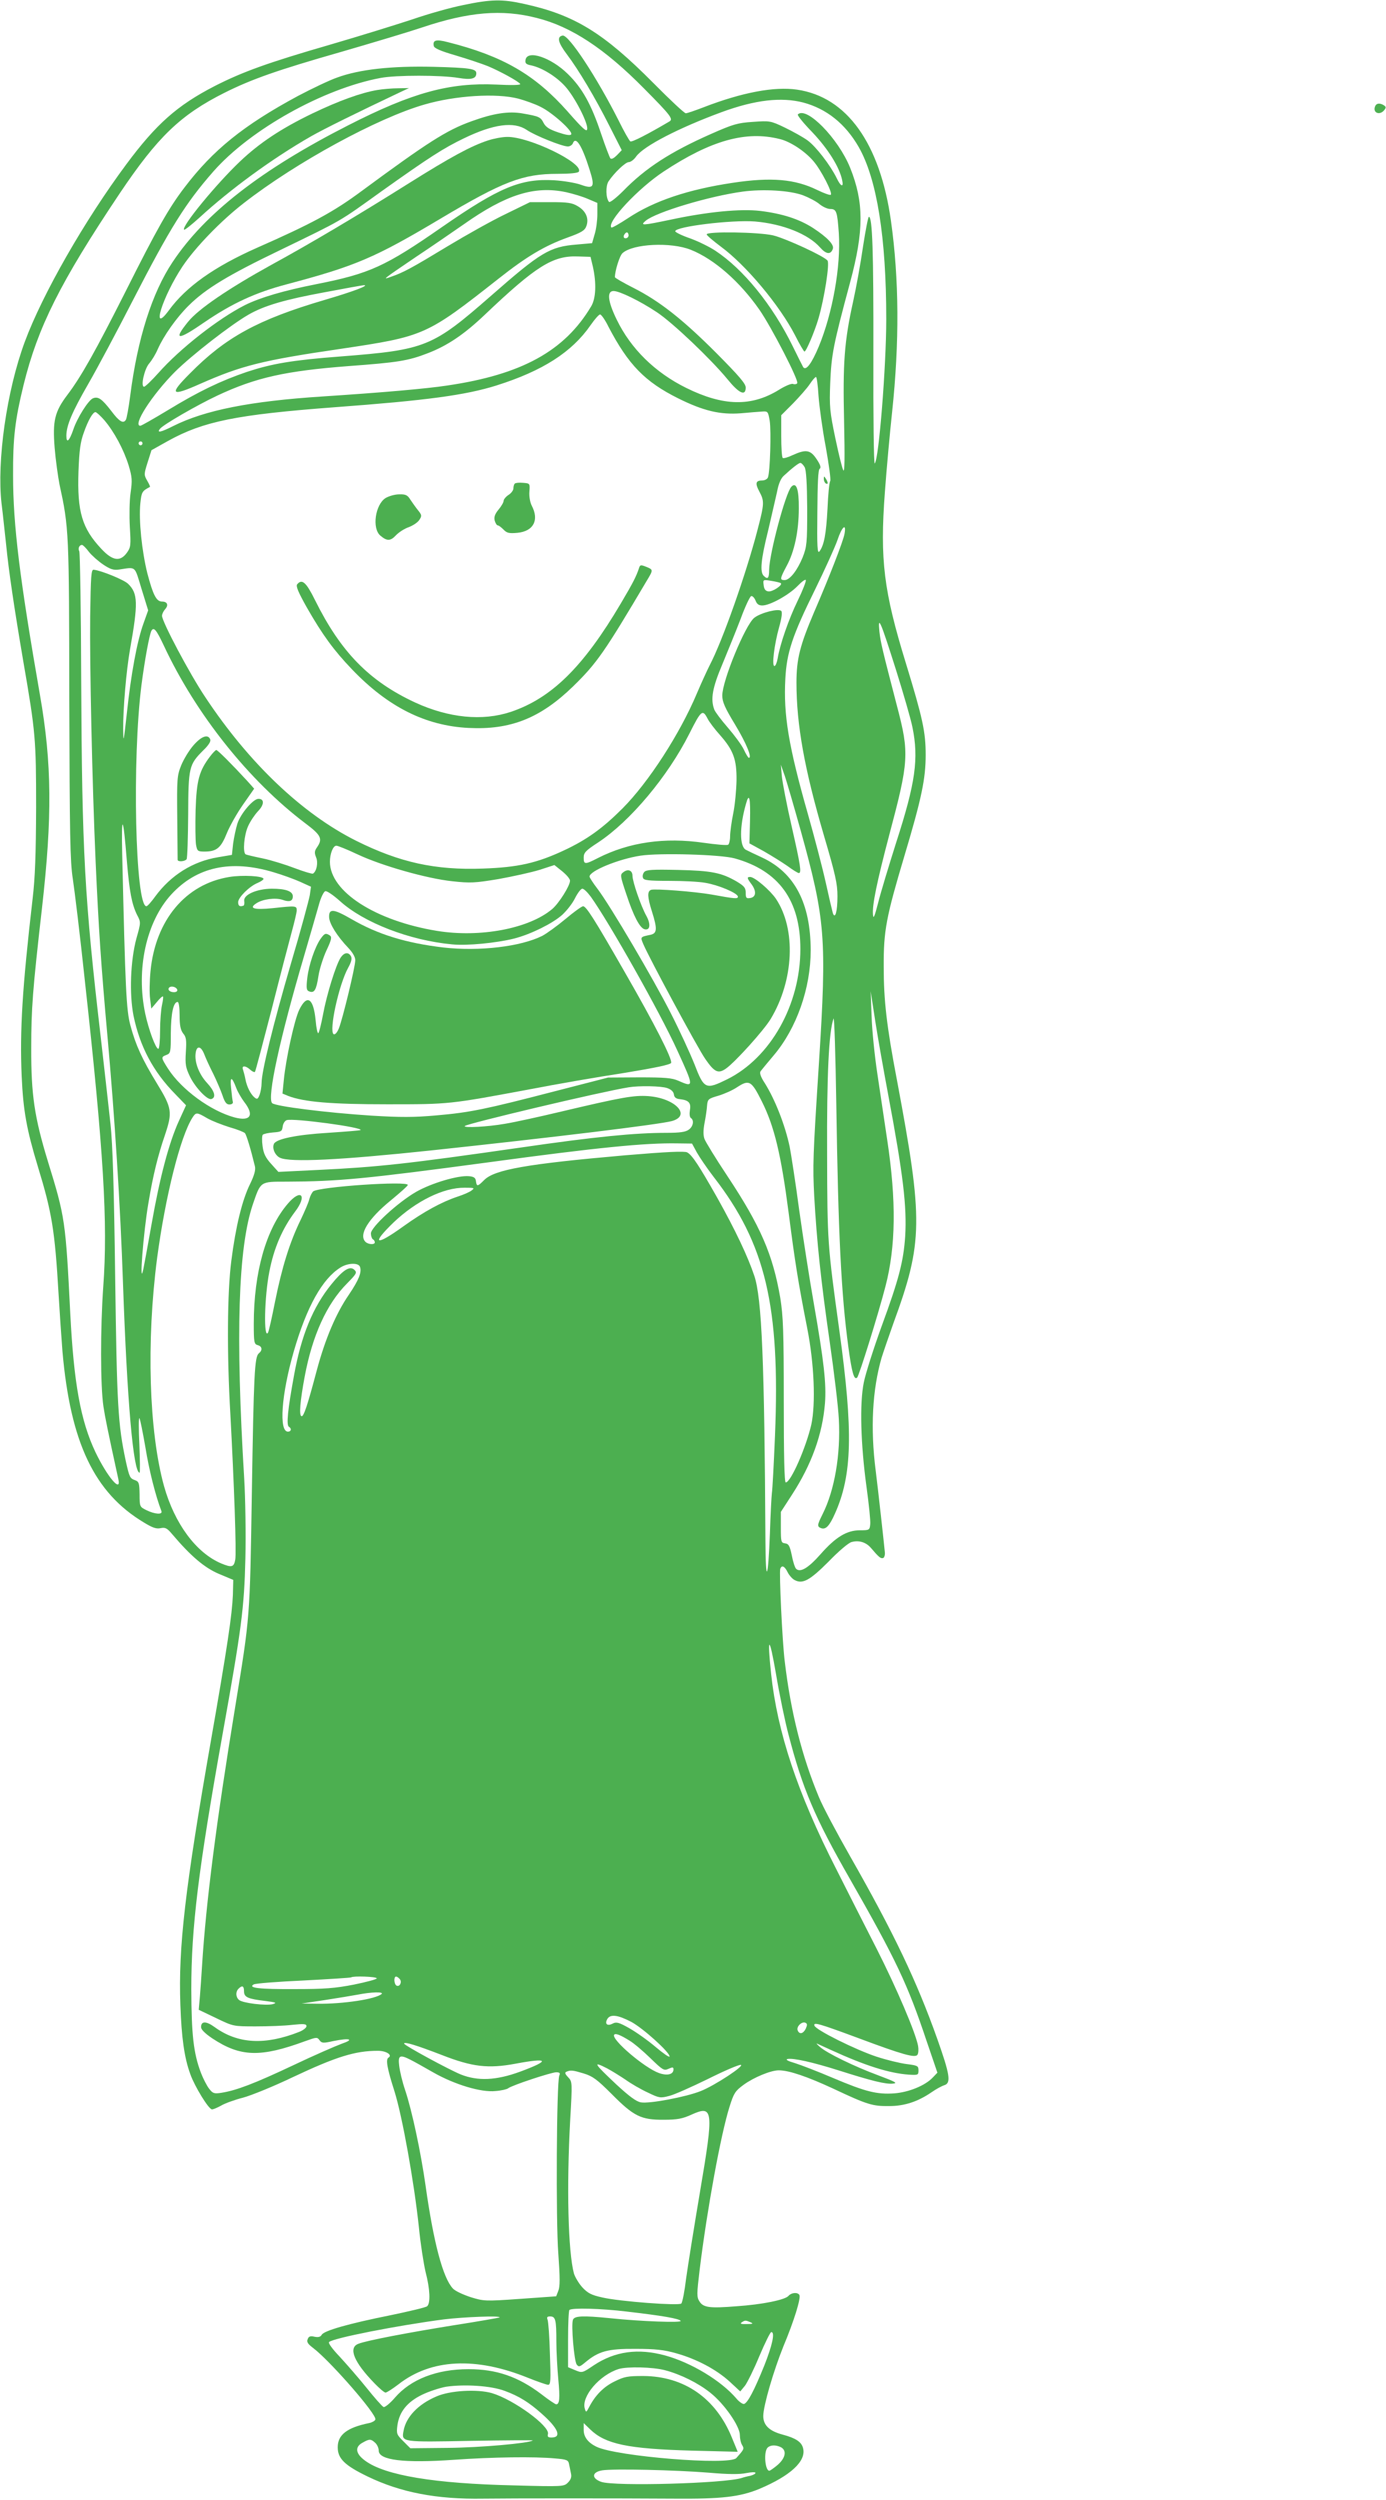
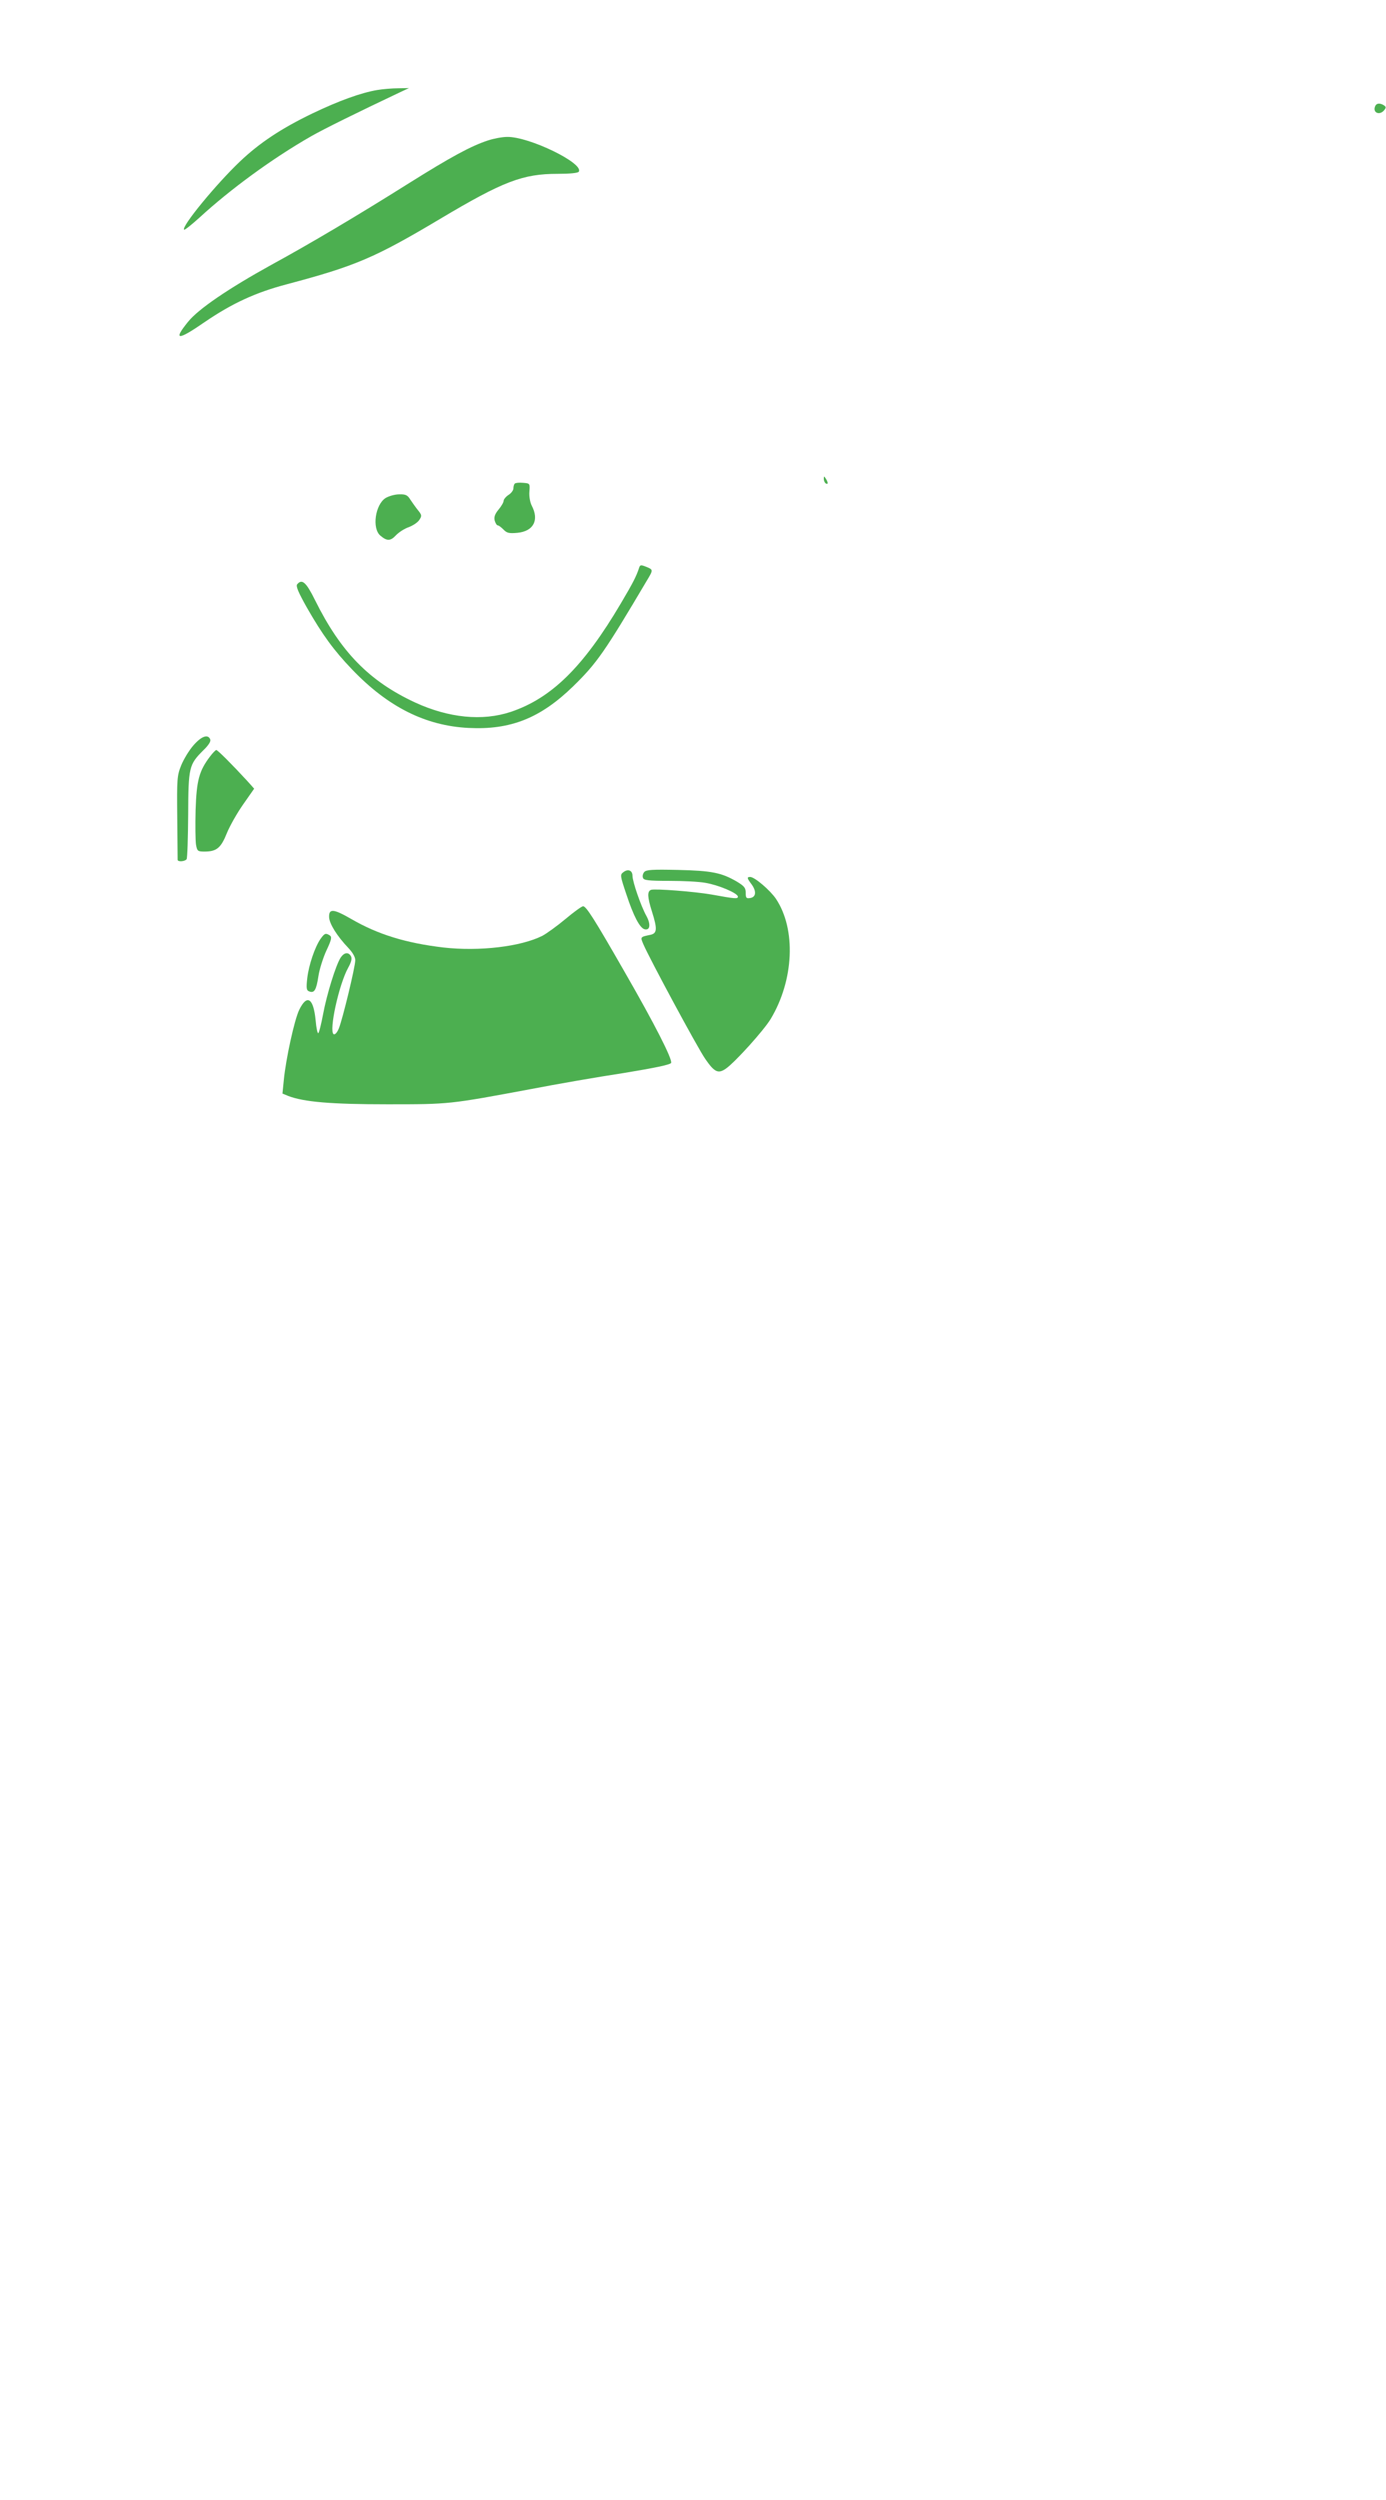
<svg xmlns="http://www.w3.org/2000/svg" version="1.0" width="710pt" height="1280pt" viewBox="0 0 710 1280" preserveAspectRatio="xMidYMid meet">
  <g transform="translate(0,1280) scale(0.1,-0.1)" fill="#4caf50" stroke="none">
-     <path d="M2373 12774 c-62 -12 -179 -45 -260 -73 -82 -27 -272 -86 -423 -130 -318 -92 -448 -139 -591 -212 -190 -98 -298 -193 -451 -399 -215 -289 -431 -667 -521 -910 -93 -251 -144 -611 -119 -829 7 -53 16 -145 23 -206 14 -141 41 -323 89 -605 62 -358 65 -395 65 -745 -1 -236 -5 -359 -18 -467 -53 -459 -66 -672 -56 -908 8 -176 25 -272 83 -463 72 -235 87 -326 106 -652 6 -99 15 -232 20 -295 41 -466 163 -723 417 -875 44 -27 64 -34 86 -29 24 5 33 0 60 -32 95 -112 165 -171 238 -202 l74 -31 -2 -77 c-4 -100 -28 -264 -113 -749 -132 -754 -167 -1056 -156 -1350 6 -169 20 -270 51 -355 22 -62 94 -180 111 -180 7 0 28 9 46 19 18 11 69 30 113 41 44 12 159 59 255 105 223 105 319 135 436 135 43 0 76 -22 54 -35 -15 -9 -7 -54 30 -170 41 -129 102 -472 126 -700 8 -82 24 -184 34 -227 23 -87 26 -161 8 -176 -7 -6 -92 -26 -188 -46 -215 -43 -340 -79 -352 -100 -6 -11 -17 -14 -37 -10 -21 5 -30 2 -35 -13 -6 -13 1 -24 26 -43 86 -64 330 -343 321 -368 -3 -7 -17 -15 -32 -18 -113 -23 -161 -60 -161 -124 0 -58 36 -93 154 -150 168 -81 352 -117 591 -113 138 2 689 2 980 0 241 -2 336 9 435 50 159 67 241 142 224 208 -8 33 -38 52 -105 70 -68 18 -99 48 -99 95 0 52 53 233 104 359 54 129 90 246 81 261 -9 15 -41 12 -55 -4 -16 -21 -135 -45 -267 -54 -138 -11 -170 -7 -190 25 -14 22 -14 36 1 161 38 310 109 696 153 835 22 70 29 81 71 112 53 39 141 75 181 75 53 0 146 -32 280 -94 174 -82 201 -90 286 -89 79 0 147 23 216 70 24 17 54 33 67 37 35 11 28 55 -37 238 -106 298 -224 544 -445 932 -69 121 -142 258 -161 305 -86 206 -144 433 -175 695 -13 106 -29 455 -23 474 8 20 22 14 38 -18 8 -16 24 -34 36 -40 41 -22 78 -1 174 95 51 53 103 97 118 100 38 10 74 -1 100 -32 39 -46 49 -54 61 -50 6 2 10 15 9 28 -6 61 -33 306 -47 419 -28 218 -17 414 30 578 9 29 36 107 60 175 153 417 154 527 19 1246 -53 277 -68 409 -68 581 -1 186 13 256 107 571 87 291 108 392 108 514 0 117 -15 187 -101 468 -114 370 -134 531 -108 877 9 124 26 308 37 410 38 357 36 682 -6 980 -56 397 -226 634 -481 671 -116 17 -281 -14 -478 -90 -44 -17 -85 -31 -92 -31 -7 0 -81 69 -165 154 -257 259 -406 350 -663 406 -111 25 -170 24 -312 -6z m377 -66 c176 -44 348 -157 550 -362 137 -138 150 -156 129 -168 -112 -66 -192 -107 -200 -102 -5 3 -32 50 -59 105 -112 222 -257 443 -288 437 -30 -6 -24 -35 21 -95 60 -79 146 -223 220 -370 l62 -122 -25 -26 c-14 -14 -27 -22 -33 -16 -4 4 -26 62 -48 127 -50 150 -97 234 -170 305 -86 85 -209 126 -217 72 -3 -17 3 -23 30 -28 55 -12 128 -57 173 -107 49 -54 118 -188 113 -219 -2 -17 -22 1 -101 91 -167 188 -331 283 -612 354 -61 16 -79 11 -73 -19 2 -12 34 -26 113 -49 61 -18 135 -43 165 -55 62 -26 157 -78 165 -91 4 -6 -46 -7 -122 -3 -240 11 -431 -41 -758 -208 -446 -227 -735 -451 -901 -701 -105 -157 -180 -393 -217 -685 -8 -61 -18 -116 -22 -122 -13 -22 -34 -10 -75 45 -48 62 -67 75 -93 65 -24 -9 -82 -101 -102 -162 -20 -58 -35 -71 -35 -30 0 52 29 121 112 265 44 76 146 267 227 425 193 375 271 500 414 663 189 215 563 424 857 479 78 15 310 15 399 0 66 -11 91 -4 91 24 0 23 -33 28 -220 33 -215 5 -378 -13 -493 -55 -40 -14 -130 -57 -202 -95 -278 -150 -434 -276 -580 -468 -81 -106 -142 -214 -303 -535 -151 -299 -225 -432 -297 -527 -65 -86 -76 -133 -65 -271 5 -62 17 -147 25 -188 48 -221 49 -241 50 -1099 2 -695 4 -830 18 -920 9 -58 37 -289 61 -515 97 -880 119 -1247 95 -1572 -15 -210 -15 -510 1 -615 8 -53 22 -123 76 -370 17 -76 -56 10 -117 137 -76 160 -111 354 -129 710 -24 474 -26 492 -115 780 -68 223 -86 339 -85 580 0 200 7 294 55 715 53 466 51 741 -10 1090 -104 597 -138 871 -138 1125 -1 192 10 286 54 465 73 296 188 525 491 978 196 292 313 404 538 517 140 70 271 116 600 210 162 47 349 103 414 125 236 79 407 94 586 48z m-95 -413 c33 -9 85 -27 114 -42 60 -29 167 -125 157 -141 -4 -7 -28 -3 -66 10 -45 15 -64 27 -75 48 -16 31 -22 34 -107 49 -72 13 -150 1 -263 -40 -128 -46 -223 -107 -565 -359 -143 -106 -255 -166 -532 -288 -219 -97 -364 -199 -453 -321 -95 -129 -33 70 70 225 65 97 197 234 315 325 266 207 684 435 925 504 158 46 368 59 480 30z m1460 -20 c119 -32 215 -108 284 -228 93 -163 141 -462 141 -881 0 -240 -38 -718 -59 -739 -5 -5 -8 240 -7 560 1 528 -5 703 -23 703 -4 0 -17 -69 -30 -152 -12 -84 -35 -211 -51 -283 -45 -203 -53 -315 -46 -615 4 -185 3 -260 -4 -248 -6 10 -24 84 -41 165 -28 135 -31 160 -26 283 6 144 15 192 102 515 71 264 71 409 0 586 -61 151 -224 317 -268 273 -4 -4 30 -46 76 -93 79 -84 137 -176 151 -243 9 -40 -7 -34 -28 10 -31 64 -106 162 -149 193 -23 17 -76 46 -117 66 -73 35 -77 35 -163 29 -78 -5 -102 -12 -215 -62 -208 -92 -335 -174 -450 -292 -35 -35 -67 -60 -72 -56 -17 19 -18 82 -3 105 30 45 87 99 104 99 10 0 27 13 38 29 38 53 218 146 438 227 172 63 305 78 418 49z m-1417 -140 c42 -29 182 -85 211 -85 10 0 21 7 25 15 15 41 47 -9 86 -133 29 -91 22 -102 -47 -77 -26 9 -86 19 -133 22 -172 10 -281 -35 -578 -241 -288 -200 -368 -237 -642 -291 -167 -33 -286 -68 -365 -107 -138 -70 -333 -223 -443 -347 -35 -39 -68 -71 -74 -71 -19 0 2 93 27 120 12 14 32 46 43 72 30 68 96 162 159 224 87 86 201 155 465 282 330 160 300 143 523 303 246 175 318 221 422 271 151 73 256 87 321 43z m1297 -47 c54 -13 128 -62 171 -112 40 -46 100 -163 90 -173 -3 -4 -34 7 -69 24 -114 56 -235 67 -434 37 -227 -34 -402 -92 -536 -181 -44 -29 -83 -51 -85 -48 -26 26 136 200 268 287 241 159 421 210 595 166z m-1095 -272 c36 -8 86 -23 113 -35 l47 -20 0 -58 c0 -32 -6 -78 -14 -103 l-13 -45 -79 -7 c-138 -11 -185 -40 -437 -261 -302 -264 -335 -278 -772 -312 -249 -19 -352 -37 -480 -79 -132 -45 -244 -98 -405 -196 -73 -44 -136 -80 -141 -80 -42 0 59 157 177 276 87 86 285 240 377 293 80 46 185 77 392 115 105 20 195 36 200 36 28 -1 -57 -33 -200 -75 -344 -101 -510 -192 -693 -378 -108 -108 -96 -119 54 -52 211 93 316 120 720 179 429 64 438 68 809 360 143 113 236 168 353 210 72 26 88 36 96 59 14 39 -3 77 -44 101 -29 18 -52 21 -140 21 l-105 0 -125 -61 c-69 -33 -201 -107 -294 -163 -185 -112 -229 -136 -290 -157 -51 -19 -50 -18 124 100 80 53 190 129 245 167 218 154 364 199 525 165z m1214 -16 c31 -12 69 -32 85 -46 16 -13 40 -24 54 -24 32 0 36 -13 44 -124 11 -169 -32 -410 -103 -581 -37 -88 -66 -126 -80 -104 -4 7 -28 55 -54 108 -103 209 -250 391 -395 487 -30 20 -89 49 -131 64 -41 14 -75 31 -75 36 0 24 288 59 408 50 142 -12 273 -64 334 -133 31 -35 54 -38 65 -8 9 21 -27 59 -100 107 -71 46 -157 74 -271 88 -100 12 -270 -4 -461 -45 -144 -30 -157 -31 -126 -5 53 44 326 126 497 149 104 14 242 6 309 -19z m-894 -205 c0 -8 -7 -15 -15 -15 -9 0 -12 6 -9 15 4 8 10 15 15 15 5 0 9 -7 9 -15z m319 -74 c120 -48 251 -163 352 -308 62 -90 202 -361 193 -375 -3 -5 -13 -7 -21 -4 -8 4 -41 -10 -73 -30 -141 -87 -285 -84 -475 10 -160 79 -284 201 -356 350 -46 94 -51 146 -16 146 31 0 137 -52 221 -108 81 -53 278 -241 362 -343 60 -74 94 -89 94 -43 0 20 -35 60 -152 178 -174 174 -292 266 -425 333 -51 26 -93 50 -93 54 0 32 24 110 39 123 53 48 247 58 350 17z m-502 -86 c19 -85 16 -163 -9 -204 -136 -228 -355 -349 -738 -405 -105 -16 -332 -36 -640 -56 -368 -24 -600 -70 -762 -151 -65 -33 -87 -37 -68 -14 18 22 190 121 292 169 200 94 352 127 678 152 246 18 302 27 400 65 102 39 188 97 295 199 260 247 347 302 475 297 l65 -2 12 -50z m80 -308 c102 -195 187 -282 358 -367 129 -64 214 -84 320 -76 44 4 93 8 110 9 28 2 30 0 38 -48 8 -51 2 -261 -9 -289 -3 -9 -17 -16 -29 -16 -34 0 -38 -14 -15 -57 26 -49 26 -60 -10 -198 -58 -223 -179 -567 -245 -692 -13 -26 -43 -91 -65 -143 -87 -207 -248 -456 -382 -590 -100 -100 -181 -159 -299 -214 -139 -65 -236 -87 -415 -93 -244 -9 -426 31 -649 142 -276 138 -549 397 -773 735 -80 119 -222 387 -222 417 0 9 7 24 16 34 19 21 11 39 -16 39 -29 0 -46 34 -75 144 -28 112 -45 272 -36 360 6 57 9 62 49 83 2 1 -4 15 -14 32 -17 30 -17 32 2 93 l20 63 84 47 c182 101 351 135 855 173 474 35 670 62 827 111 238 75 388 171 484 310 21 30 42 54 48 54 6 0 26 -28 43 -63z m1076 -354 c4 -54 20 -172 37 -261 16 -90 27 -169 23 -175 -5 -7 -11 -70 -14 -142 -7 -129 -17 -185 -41 -218 -11 -14 -13 23 -11 199 1 151 4 219 12 224 8 5 4 20 -15 48 -32 49 -55 53 -123 22 -23 -11 -47 -18 -51 -15 -5 3 -8 53 -8 112 l0 107 60 60 c33 34 72 78 86 99 13 20 28 37 32 37 4 0 10 -44 13 -97z m-3658 -125 c50 -59 99 -150 124 -231 18 -60 19 -77 10 -140 -6 -41 -7 -116 -4 -174 6 -95 5 -105 -15 -133 -34 -47 -73 -42 -130 19 -100 106 -125 191 -118 397 4 108 10 152 27 198 23 66 47 106 60 106 5 0 26 -19 46 -42z m195 -118 c0 -5 -4 -10 -10 -10 -5 0 -10 5 -10 10 0 6 5 10 10 10 6 0 10 -4 10 -10z m3392 -122 c8 -16 12 -81 13 -213 0 -176 -2 -194 -23 -248 -28 -68 -66 -117 -93 -117 -25 0 -24 7 11 73 39 71 62 177 62 294 1 99 -13 137 -38 111 -30 -31 -113 -344 -114 -425 0 -44 -7 -52 -28 -31 -20 20 -14 84 23 232 18 78 39 168 46 200 7 38 19 67 34 80 43 40 77 66 85 66 5 0 15 -10 22 -22z m204 -342 c-7 -38 -78 -221 -156 -401 -72 -169 -90 -239 -90 -360 0 -216 41 -443 141 -784 59 -200 69 -246 69 -310 0 -78 -12 -121 -24 -85 -3 11 -19 78 -35 151 -16 73 -57 230 -91 350 -101 354 -127 513 -117 698 7 134 36 221 152 456 51 104 103 219 115 254 23 69 47 90 36 31z m-3871 -91 c15 -19 48 -48 73 -65 37 -25 54 -30 82 -26 89 13 78 22 115 -99 l34 -110 -24 -67 c-33 -91 -64 -260 -85 -458 -17 -153 -18 -159 -19 -82 -1 102 16 299 35 407 42 236 41 287 -10 336 -20 20 -137 68 -176 72 -13 2 -15 -32 -18 -238 -3 -242 10 -855 28 -1260 15 -337 28 -530 60 -885 37 -410 67 -878 80 -1270 21 -602 53 -970 85 -970 3 0 2 64 -1 143 -4 78 -4 139 0 136 4 -3 17 -71 31 -150 19 -118 52 -248 82 -326 7 -19 -34 -16 -77 5 -34 17 -35 18 -35 81 -1 56 -3 65 -22 72 -28 10 -30 15 -49 100 -40 189 -45 282 -54 939 -6 462 -13 685 -24 785 -8 77 -31 277 -50 445 -83 713 -96 949 -100 1822 -1 360 -6 660 -10 666 -8 13 0 32 14 32 5 0 21 -16 35 -35z m3632 -249 c-47 -96 -92 -227 -103 -296 -4 -22 -11 -40 -17 -40 -14 0 -1 109 24 198 14 50 17 78 11 84 -14 14 -105 -9 -138 -35 -46 -36 -164 -322 -164 -398 0 -33 13 -62 65 -148 57 -94 89 -171 71 -171 -3 0 -15 19 -26 43 -11 23 -48 73 -81 111 -33 38 -65 80 -70 93 -20 54 -10 111 43 236 28 67 70 171 93 231 22 60 46 111 53 114 6 2 16 -8 22 -22 7 -19 17 -26 35 -26 39 0 135 53 180 99 22 23 41 37 43 31 2 -6 -16 -53 -41 -104z m-87 88 c10 -10 -43 -45 -64 -42 -15 2 -22 12 -24 32 -4 29 -3 29 39 22 24 -4 46 -9 49 -12z m589 -441 c38 -121 77 -255 85 -296 33 -161 16 -284 -83 -590 -37 -117 -79 -255 -92 -307 -19 -74 -25 -88 -27 -63 -5 48 21 171 82 403 102 383 105 422 41 665 -75 289 -83 321 -90 380 -9 90 5 57 84 -192z m-3750 122 c165 -353 437 -693 726 -911 80 -60 89 -79 59 -122 -13 -19 -14 -28 -5 -51 12 -27 3 -73 -16 -84 -4 -2 -46 10 -93 28 -47 18 -121 41 -164 50 -44 9 -83 18 -88 21 -15 10 -8 99 13 144 11 25 34 59 51 77 32 33 33 63 2 63 -27 0 -91 -75 -108 -127 -8 -26 -18 -73 -22 -104 l-6 -56 -71 -12 c-129 -21 -242 -92 -322 -201 -20 -28 -40 -50 -45 -50 -57 0 -74 755 -25 1135 16 124 41 260 51 276 12 20 25 5 63 -76z m2786 -375 c8 -16 36 -53 62 -82 70 -79 87 -126 86 -233 -1 -49 -8 -126 -17 -170 -9 -44 -16 -97 -16 -117 0 -20 -5 -40 -10 -43 -6 -4 -62 1 -125 10 -201 29 -382 3 -542 -78 -66 -34 -73 -34 -73 2 0 25 10 36 73 77 166 109 359 340 469 559 60 119 67 125 93 75z m476 -570 c127 -458 135 -551 94 -1195 -31 -480 -32 -522 -24 -680 13 -231 34 -432 80 -750 22 -153 43 -329 46 -390 10 -182 -22 -366 -83 -487 -28 -56 -29 -64 -8 -72 24 -9 43 11 71 74 89 198 94 420 23 936 -61 441 -62 453 -63 904 -2 404 9 631 33 695 4 11 10 -185 14 -435 10 -668 25 -976 62 -1248 17 -126 29 -171 45 -155 10 10 108 324 145 467 53 204 56 438 9 749 -14 92 -36 242 -50 335 -14 92 -28 226 -30 297 l-5 130 24 -155 c13 -85 43 -252 65 -370 78 -415 97 -578 88 -730 -9 -129 -32 -219 -121 -461 -41 -113 -82 -242 -91 -287 -22 -107 -16 -317 14 -536 12 -88 21 -173 19 -190 -3 -30 -5 -31 -53 -31 -67 0 -124 -34 -203 -124 -62 -70 -103 -94 -124 -73 -6 6 -16 37 -22 69 -10 48 -16 59 -34 61 -21 3 -22 8 -22 82 l0 79 57 88 c100 154 156 308 169 468 8 100 -6 218 -56 505 -22 124 -56 342 -76 485 -19 143 -42 289 -49 325 -24 112 -75 241 -127 324 -21 32 -28 52 -22 61 5 7 35 43 67 81 118 139 190 345 190 539 -1 241 -82 396 -248 474 -39 18 -77 36 -84 40 -33 17 -33 118 0 234 17 62 24 34 21 -87 l-3 -114 73 -40 c40 -23 95 -57 122 -76 27 -20 53 -36 58 -36 15 0 9 39 -37 241 -25 109 -47 224 -50 256 l-5 58 21 -60 c11 -33 47 -157 80 -275z m-3451 -160 c13 -155 25 -219 52 -274 20 -38 20 -38 -3 -120 -31 -114 -37 -285 -15 -397 33 -158 100 -285 214 -401 l55 -57 -37 -81 c-50 -110 -97 -285 -140 -530 -20 -113 -39 -216 -42 -229 -22 -103 0 189 27 344 23 138 48 239 84 344 39 116 36 138 -40 262 -77 126 -110 198 -137 299 -21 77 -26 183 -42 875 -5 217 5 203 24 -35z m1183 35 c124 -58 353 -123 484 -137 92 -10 115 -9 235 11 73 13 168 34 211 47 l77 25 40 -32 c22 -18 40 -39 40 -48 0 -26 -57 -116 -91 -145 -119 -101 -371 -148 -591 -112 -316 52 -547 201 -548 353 0 42 16 83 33 83 8 0 57 -20 110 -45z m1931 -20 c226 -63 336 -215 336 -464 0 -285 -153 -557 -375 -667 -110 -54 -118 -51 -167 76 -23 58 -78 177 -123 265 -88 173 -308 547 -374 634 -23 30 -41 58 -41 63 0 29 149 90 261 107 98 15 412 6 483 -14z m-2362 -71 c44 -13 105 -35 136 -49 l55 -25 -6 -43 c-4 -23 -46 -180 -96 -348 -92 -315 -151 -555 -151 -614 0 -19 -5 -46 -10 -60 -9 -23 -13 -25 -26 -14 -20 16 -40 56 -47 94 -3 17 -9 38 -12 48 -9 22 12 23 37 0 10 -9 21 -14 24 -11 3 3 40 145 84 314 43 170 90 350 104 401 14 51 26 101 26 112 0 24 -4 24 -125 11 -94 -9 -122 -1 -82 25 33 22 98 30 134 18 36 -13 53 -7 53 18 0 26 -37 39 -108 39 -77 -1 -145 -31 -141 -62 2 -13 0 -24 -4 -25 -19 -7 -27 -1 -27 18 0 24 58 82 101 99 16 7 29 16 29 20 0 15 -107 21 -175 10 -224 -36 -379 -221 -404 -483 -5 -51 -6 -114 -2 -141 l6 -50 28 33 c15 19 30 32 32 29 2 -2 0 -21 -5 -43 -5 -22 -10 -82 -10 -132 0 -51 -4 -93 -9 -93 -13 0 -49 96 -67 180 -48 227 5 471 134 611 130 141 305 179 524 113z m1625 -126 c95 -133 353 -590 442 -785 87 -190 87 -192 5 -156 -32 14 -68 17 -199 17 l-160 -1 -276 -71 c-351 -91 -431 -108 -606 -123 -113 -10 -181 -10 -330 -1 -233 15 -493 48 -509 64 -27 27 40 334 165 758 33 113 67 231 76 263 9 32 23 61 31 64 8 3 40 -19 75 -50 122 -111 358 -202 574 -222 78 -8 229 7 320 30 85 22 196 77 245 121 23 21 53 59 66 86 13 26 30 48 37 48 8 0 27 -19 44 -42z m-2119 -475 c2 -8 -5 -13 -17 -13 -21 0 -35 13 -24 24 10 10 36 3 41 -11z m12 -132 c0 -52 5 -74 18 -92 16 -18 18 -35 14 -95 -4 -65 -1 -80 22 -128 28 -56 89 -120 109 -113 25 8 17 40 -22 82 -41 44 -65 106 -59 152 5 41 27 39 44 -4 8 -21 29 -67 47 -102 17 -35 38 -84 47 -110 11 -34 20 -46 35 -46 11 0 19 5 18 12 -2 7 -6 38 -9 70 -7 63 3 64 26 3 7 -19 26 -52 41 -72 53 -68 32 -101 -50 -79 -122 33 -271 142 -340 249 -37 58 -37 60 -8 71 21 8 22 14 22 112 1 101 13 159 35 159 6 0 10 -29 10 -69z m2983 -441 c64 -128 98 -271 137 -570 32 -249 48 -351 95 -590 36 -182 44 -387 21 -494 -27 -117 -105 -296 -131 -296 -7 0 -10 139 -10 418 0 360 -3 432 -18 527 -38 222 -101 368 -273 627 -58 87 -109 171 -115 186 -7 19 -7 44 0 82 6 30 12 71 13 89 3 33 6 36 58 51 30 9 73 28 95 43 63 41 74 35 128 -73z m-485 69 c20 -7 32 -18 34 -32 2 -16 11 -23 33 -25 44 -5 56 -20 49 -57 -3 -19 -1 -35 5 -39 18 -12 12 -44 -11 -60 -16 -12 -47 -16 -112 -16 -163 0 -367 -20 -746 -75 -585 -84 -731 -100 -1040 -115 l-204 -10 -37 41 c-29 32 -39 53 -44 91 -4 28 -3 54 1 58 5 5 29 10 54 12 41 3 45 6 48 30 2 15 11 30 21 33 35 11 392 -37 378 -51 -2 -2 -77 -8 -167 -14 -165 -10 -267 -32 -277 -57 -10 -24 7 -60 32 -71 52 -24 304 -12 775 38 636 68 1161 132 1231 150 103 28 18 118 -121 128 -73 5 -135 -6 -440 -78 -113 -27 -245 -56 -295 -64 -84 -15 -214 -22 -204 -11 14 13 696 175 839 198 53 9 168 7 198 -4z m-2357 -154 c24 -14 76 -34 114 -46 39 -11 74 -25 79 -30 8 -7 31 -84 52 -171 4 -18 -3 -45 -25 -90 -41 -83 -74 -220 -96 -393 -21 -160 -23 -476 -5 -785 19 -351 32 -713 25 -746 -7 -38 -18 -41 -71 -19 -129 54 -240 204 -294 397 -77 279 -91 740 -35 1168 42 314 119 622 181 718 18 28 22 28 75 -3z m2509 -176 c14 -25 53 -82 86 -125 266 -343 341 -661 314 -1324 -6 -146 -13 -278 -16 -295 -2 -16 -7 -108 -10 -204 -9 -242 -22 -267 -23 -41 -5 911 -18 1243 -57 1358 -33 99 -98 236 -190 400 -93 164 -128 218 -154 232 -14 7 -104 3 -317 -15 -502 -44 -670 -73 -723 -127 -34 -34 -38 -34 -42 -5 -2 17 -11 23 -36 25 -55 5 -191 -35 -270 -80 -94 -54 -232 -181 -232 -213 0 -13 5 -27 10 -30 6 -3 10 -10 10 -16 0 -13 -34 -11 -48 3 -36 36 14 118 131 213 47 39 86 73 86 78 2 22 -455 -9 -485 -33 -6 -6 -15 -23 -19 -38 -3 -15 -24 -64 -45 -108 -56 -114 -96 -244 -131 -418 -16 -81 -32 -153 -36 -159 -23 -38 -19 183 7 313 23 120 67 221 132 307 63 83 30 119 -37 41 -112 -130 -175 -352 -175 -616 0 -95 2 -104 20 -109 23 -6 26 -26 6 -42 -22 -18 -26 -102 -36 -721 -10 -637 -9 -624 -85 -1088 -97 -592 -150 -1004 -170 -1327 -3 -49 -8 -120 -11 -157 l-6 -68 88 -42 c89 -43 89 -43 204 -43 63 0 148 3 188 8 59 6 72 5 72 -7 0 -8 -17 -21 -37 -29 -175 -69 -314 -62 -433 24 -44 32 -70 32 -70 0 0 -12 20 -32 57 -57 145 -96 247 -99 478 -14 56 20 60 21 72 4 11 -15 18 -16 71 -4 84 17 110 9 42 -14 -30 -11 -143 -60 -250 -111 -195 -92 -289 -128 -366 -140 -37 -6 -44 -3 -62 20 -12 15 -31 52 -43 83 -38 101 -48 194 -49 427 0 319 36 611 160 1305 97 541 111 645 117 900 3 124 0 308 -6 410 -45 738 -31 1181 44 1403 41 120 37 117 173 117 265 1 401 14 1042 100 552 75 797 99 960 96 l75 -1 25 -46z m-1154 -194 c-10 -8 -42 -22 -70 -31 -82 -27 -174 -77 -280 -153 -143 -103 -167 -93 -49 21 115 109 255 178 363 177 50 0 53 -1 36 -14z m-572 -391 c10 -27 -5 -66 -57 -143 -66 -96 -121 -226 -164 -386 -49 -185 -67 -237 -78 -236 -14 2 -8 76 16 204 39 209 113 372 217 476 48 49 52 55 38 69 -23 23 -58 1 -118 -73 -96 -118 -155 -263 -192 -468 -32 -174 -40 -254 -26 -262 15 -9 12 -25 -5 -25 -47 0 -34 189 30 411 66 228 146 372 240 430 37 23 91 25 99 3z m2195 -2394 c72 -278 135 -426 313 -737 239 -418 298 -544 394 -831 l56 -164 -23 -24 c-39 -42 -123 -76 -198 -82 -89 -6 -146 8 -314 79 -75 32 -163 66 -195 76 -35 10 -50 18 -38 21 29 6 128 -16 261 -58 170 -54 242 -72 279 -68 26 2 14 9 -74 42 -122 45 -264 114 -300 146 -14 12 -20 19 -15 17 6 -3 37 -17 70 -32 177 -81 300 -120 400 -127 48 -3 50 -2 50 22 0 23 -5 25 -60 32 -33 4 -103 21 -155 38 -106 35 -312 137 -318 159 -6 19 20 12 225 -64 227 -85 292 -103 303 -85 5 8 6 28 3 45 -12 66 -109 294 -212 497 -60 117 -153 301 -207 408 -199 390 -302 701 -334 1001 -21 198 -9 197 25 -1 18 -107 47 -247 64 -310z m-2109 -1249 c0 -5 -53 -19 -117 -32 -96 -19 -152 -23 -303 -23 -183 -1 -242 6 -210 24 8 5 123 14 255 20 132 7 242 14 244 16 9 8 131 4 131 -5z m118 -4 c13 -15 -1 -42 -17 -33 -13 8 -15 46 -2 46 5 0 13 -6 19 -13z m-798 -62 c0 -31 19 -39 110 -50 54 -7 60 -9 38 -16 -35 -9 -154 5 -173 21 -18 15 -19 42 -3 58 19 19 28 14 28 -13z m705 -14 c-29 -26 -197 -52 -330 -50 l-80 1 120 18 c66 10 143 23 170 28 66 13 132 15 120 3z m1279 -143 c61 -33 196 -155 196 -177 0 -7 -33 16 -72 49 -40 34 -101 77 -135 96 -51 29 -66 33 -83 24 -28 -15 -43 -4 -30 21 15 28 53 24 124 -13z m894 -34 c-13 -27 -33 -32 -42 -9 -7 18 20 46 39 39 11 -5 11 -11 3 -30z m-903 -62 c22 -13 70 -54 107 -90 63 -61 69 -65 93 -54 20 9 25 9 25 -3 0 -26 -31 -34 -74 -19 -74 26 -245 172 -230 196 6 9 29 1 79 -30z m-963 -73 c158 -62 239 -71 379 -45 171 32 180 17 23 -41 -123 -45 -216 -49 -304 -14 -61 25 -290 149 -290 158 0 11 62 -8 192 -58z m-159 -25 c18 -9 70 -38 117 -65 109 -62 245 -103 318 -95 29 2 59 9 65 14 18 15 221 82 246 82 18 0 22 -4 16 -17 -14 -37 -18 -744 -5 -911 9 -125 9 -170 0 -191 l-11 -28 -184 -13 c-181 -13 -186 -12 -255 9 -39 13 -80 32 -90 44 -51 54 -99 235 -140 527 -24 169 -69 383 -105 490 -14 41 -27 96 -30 123 -7 54 3 59 58 31z m1007 -44 c21 -11 63 -37 93 -57 29 -21 81 -51 116 -67 58 -28 64 -29 109 -17 26 6 115 46 199 87 84 42 159 74 168 72 21 -4 -134 -106 -205 -134 -74 -30 -264 -66 -307 -58 -24 4 -61 32 -126 92 -116 109 -123 121 -47 82z m-120 -26 c46 -14 68 -30 144 -106 112 -113 150 -132 266 -131 70 0 96 5 144 27 110 49 113 23 42 -395 -30 -178 -62 -378 -71 -443 -8 -66 -19 -124 -25 -130 -12 -12 -313 10 -404 31 -56 12 -75 22 -103 52 -18 20 -37 52 -43 71 -30 113 -38 443 -19 787 11 193 11 195 -11 218 -16 17 -18 24 -8 28 21 9 32 8 88 -9z m220 -1219 c181 -21 270 -36 277 -48 6 -10 -201 -3 -362 14 -140 14 -182 12 -190 -8 -10 -26 6 -210 19 -229 11 -14 15 -13 43 10 69 58 116 71 258 70 102 0 147 -5 210 -23 103 -29 204 -82 273 -145 l54 -50 24 29 c12 16 46 84 74 152 29 68 56 123 61 123 20 0 6 -66 -36 -172 -51 -126 -84 -189 -103 -196 -7 -2 -25 10 -40 28 -78 91 -230 183 -364 220 -139 38 -257 22 -366 -50 -59 -40 -60 -40 -96 -25 l-36 15 0 143 c0 79 3 147 7 150 11 12 162 8 293 -8z m-651 -30 c-3 -2 -105 -20 -227 -39 -237 -38 -453 -79 -496 -96 -53 -20 -24 -93 82 -202 26 -27 51 -48 57 -48 6 0 37 20 67 43 167 130 395 141 662 33 50 -20 96 -36 104 -36 13 0 14 24 9 158 -2 86 -8 165 -12 175 -5 13 -2 17 13 17 28 0 32 -17 32 -128 0 -53 5 -141 10 -194 9 -95 7 -128 -11 -128 -4 0 -39 23 -76 52 -119 90 -230 128 -373 128 -163 0 -296 -52 -377 -146 -25 -29 -51 -50 -58 -48 -7 3 -46 47 -86 97 -41 51 -103 122 -138 160 -39 41 -61 71 -55 76 20 20 351 85 589 116 98 12 293 20 284 10z m1286 -25 c16 -7 11 -9 -20 -9 -29 -1 -36 2 -25 9 17 11 19 11 45 0z m-440 -245 c81 -21 172 -66 234 -116 71 -56 151 -171 151 -216 0 -18 5 -42 12 -52 11 -19 10 -21 -30 -66 -35 -39 -615 8 -717 58 -43 21 -65 50 -65 86 l0 35 33 -32 c78 -76 194 -100 519 -109 l237 -6 -30 73 c-82 201 -244 314 -454 315 -79 0 -97 -3 -147 -28 -56 -27 -99 -71 -130 -131 -15 -28 -16 -29 -22 -9 -20 62 76 174 174 204 44 13 174 10 235 -6z m-820 -106 c74 -27 125 -59 190 -117 85 -75 104 -122 50 -122 -17 0 -22 4 -18 18 10 41 -176 176 -286 209 -75 22 -217 14 -286 -17 -94 -40 -156 -106 -168 -177 -11 -57 -9 -57 345 -50 176 3 319 4 317 2 -15 -14 -274 -37 -436 -38 l-191 -2 -36 36 c-34 34 -36 38 -30 83 10 68 50 118 126 155 35 17 90 35 123 41 95 14 231 5 300 -21z m-663 -266 c10 -9 18 -27 18 -40 0 -49 128 -65 385 -47 199 14 413 17 518 7 60 -5 68 -8 72 -29 3 -13 7 -35 10 -49 4 -17 -1 -31 -16 -46 -20 -20 -26 -21 -277 -14 -406 9 -659 51 -761 126 -50 36 -55 71 -13 93 35 20 42 19 64 -1z m2079 -23 c30 -17 23 -54 -16 -89 -20 -17 -40 -31 -44 -31 -22 0 -30 97 -9 118 15 15 43 15 69 2z m-370 -130 c100 -9 160 -9 192 -2 26 5 47 6 47 1 0 -5 -12 -11 -27 -15 -16 -3 -35 -8 -43 -11 -87 -28 -651 -44 -720 -20 -51 18 -49 50 5 59 56 9 373 2 546 -12z" />
    <path d="M1932 12339 c-83 -14 -196 -55 -330 -119 -162 -78 -273 -152 -373 -247 -124 -118 -301 -334 -286 -349 3 -3 38 25 79 62 159 146 375 304 573 417 67 38 231 119 455 225 l45 21 -55 -1 c-30 0 -79 -4 -108 -9z" />
    <path d="M2500 12081 c-86 -28 -188 -83 -405 -219 -264 -166 -507 -310 -705 -418 -219 -121 -374 -226 -427 -292 -78 -96 -53 -97 87 0 141 96 261 151 421 193 350 93 449 135 783 334 324 193 424 231 603 231 62 0 104 4 108 11 27 43 -255 180 -367 178 -24 0 -68 -8 -98 -18z" />
-     <path d="M3620 11600 c0 -5 33 -33 73 -63 130 -96 301 -301 380 -454 23 -46 45 -83 48 -83 9 0 53 105 72 170 30 103 58 282 46 296 -20 24 -214 113 -279 129 -74 17 -340 21 -340 5z" />
    <path d="M2637 10324 c-4 -4 -7 -15 -7 -25 0 -9 -11 -24 -25 -33 -14 -9 -25 -23 -25 -30 0 -8 -12 -28 -26 -45 -19 -23 -24 -38 -20 -56 4 -14 11 -25 16 -25 5 0 18 -10 29 -21 17 -18 28 -21 72 -17 82 8 112 65 73 139 -9 18 -14 48 -12 72 3 42 3 42 -32 45 -20 2 -39 0 -43 -4z" />
    <path d="M1975 10250 c-53 -34 -70 -155 -27 -192 34 -29 52 -29 80 1 15 16 45 35 66 42 21 8 46 24 54 37 14 21 13 25 -7 50 -12 15 -29 39 -39 54 -14 23 -24 28 -57 27 -22 0 -53 -9 -70 -19z" />
    <path d="M3274 9893 c-14 -43 -30 -75 -94 -183 -192 -325 -355 -485 -564 -555 -145 -48 -317 -31 -489 48 -235 109 -381 258 -513 524 -46 93 -67 111 -92 81 -7 -10 7 -42 49 -117 80 -140 138 -220 233 -319 184 -192 376 -288 596 -299 215 -11 368 50 535 212 123 120 161 175 379 543 33 55 33 55 -4 70 -27 11 -31 10 -36 -5z" />
    <path d="M4220 10348 c0 -9 5 -20 10 -23 13 -8 13 5 0 25 -8 13 -10 13 -10 -2z" />
    <path d="M991 8984 c-22 -25 -50 -71 -63 -103 -21 -52 -22 -70 -20 -266 1 -115 2 -213 2 -217 0 -12 38 -9 46 3 4 7 7 109 8 228 1 244 4 256 78 330 26 25 39 45 35 55 -11 29 -45 17 -86 -30z" />
    <path d="M1076 8927 c-56 -74 -69 -122 -74 -274 -2 -78 -1 -158 2 -177 6 -34 9 -36 44 -36 62 0 84 19 114 94 15 37 53 104 84 148 l56 80 -33 37 c-78 85 -154 161 -161 161 -4 0 -18 -15 -32 -33z" />
    <path d="M3194 8335 c-18 -13 -18 -17 14 -112 37 -113 70 -176 95 -181 28 -6 31 27 8 69 -27 48 -71 175 -71 205 0 27 -22 37 -46 19z" />
    <path d="M3300 8335 c-7 -8 -10 -22 -6 -30 4 -12 28 -15 133 -15 70 0 154 -4 186 -10 67 -11 167 -53 167 -71 0 -12 -14 -11 -135 11 -85 15 -291 31 -310 24 -20 -8 -19 -36 5 -112 28 -89 26 -110 -7 -118 -54 -11 -53 -11 -38 -47 30 -71 280 -535 318 -589 47 -68 66 -77 106 -49 49 35 194 196 229 254 119 198 131 459 27 615 -29 43 -109 112 -132 112 -18 0 -17 -6 8 -39 25 -35 22 -65 -9 -69 -19 -3 -22 1 -22 27 0 25 -7 34 -45 57 -79 46 -129 56 -302 60 -132 3 -163 1 -173 -11z" />
    <path d="M2897 8095 c-43 -36 -96 -74 -118 -86 -111 -56 -323 -81 -509 -60 -191 23 -333 66 -471 146 -92 53 -115 54 -113 8 2 -34 41 -96 98 -156 22 -23 36 -47 36 -63 0 -34 -65 -302 -84 -349 -9 -22 -20 -34 -27 -30 -25 16 27 255 75 341 16 29 20 46 14 58 -13 23 -35 20 -53 -7 -25 -39 -71 -188 -90 -290 -10 -53 -21 -97 -25 -97 -4 0 -10 29 -13 65 -11 115 -44 137 -84 55 -25 -51 -69 -254 -79 -359 l-7 -70 29 -12 c80 -31 220 -43 509 -43 319 0 316 0 735 78 129 25 342 62 474 82 164 27 240 43 244 52 7 19 -84 198 -236 462 -157 274 -199 340 -215 340 -7 0 -47 -29 -90 -65z" />
    <path d="M1642 7993 c-29 -42 -60 -133 -68 -201 -6 -53 -4 -63 10 -68 26 -10 36 6 47 77 5 35 24 95 41 132 27 57 29 70 17 78 -21 13 -26 11 -47 -18z" />
    <path d="M7044 12255 c-13 -32 23 -48 47 -19 10 13 10 17 -2 25 -21 13 -39 11 -45 -6z" />
  </g>
</svg>